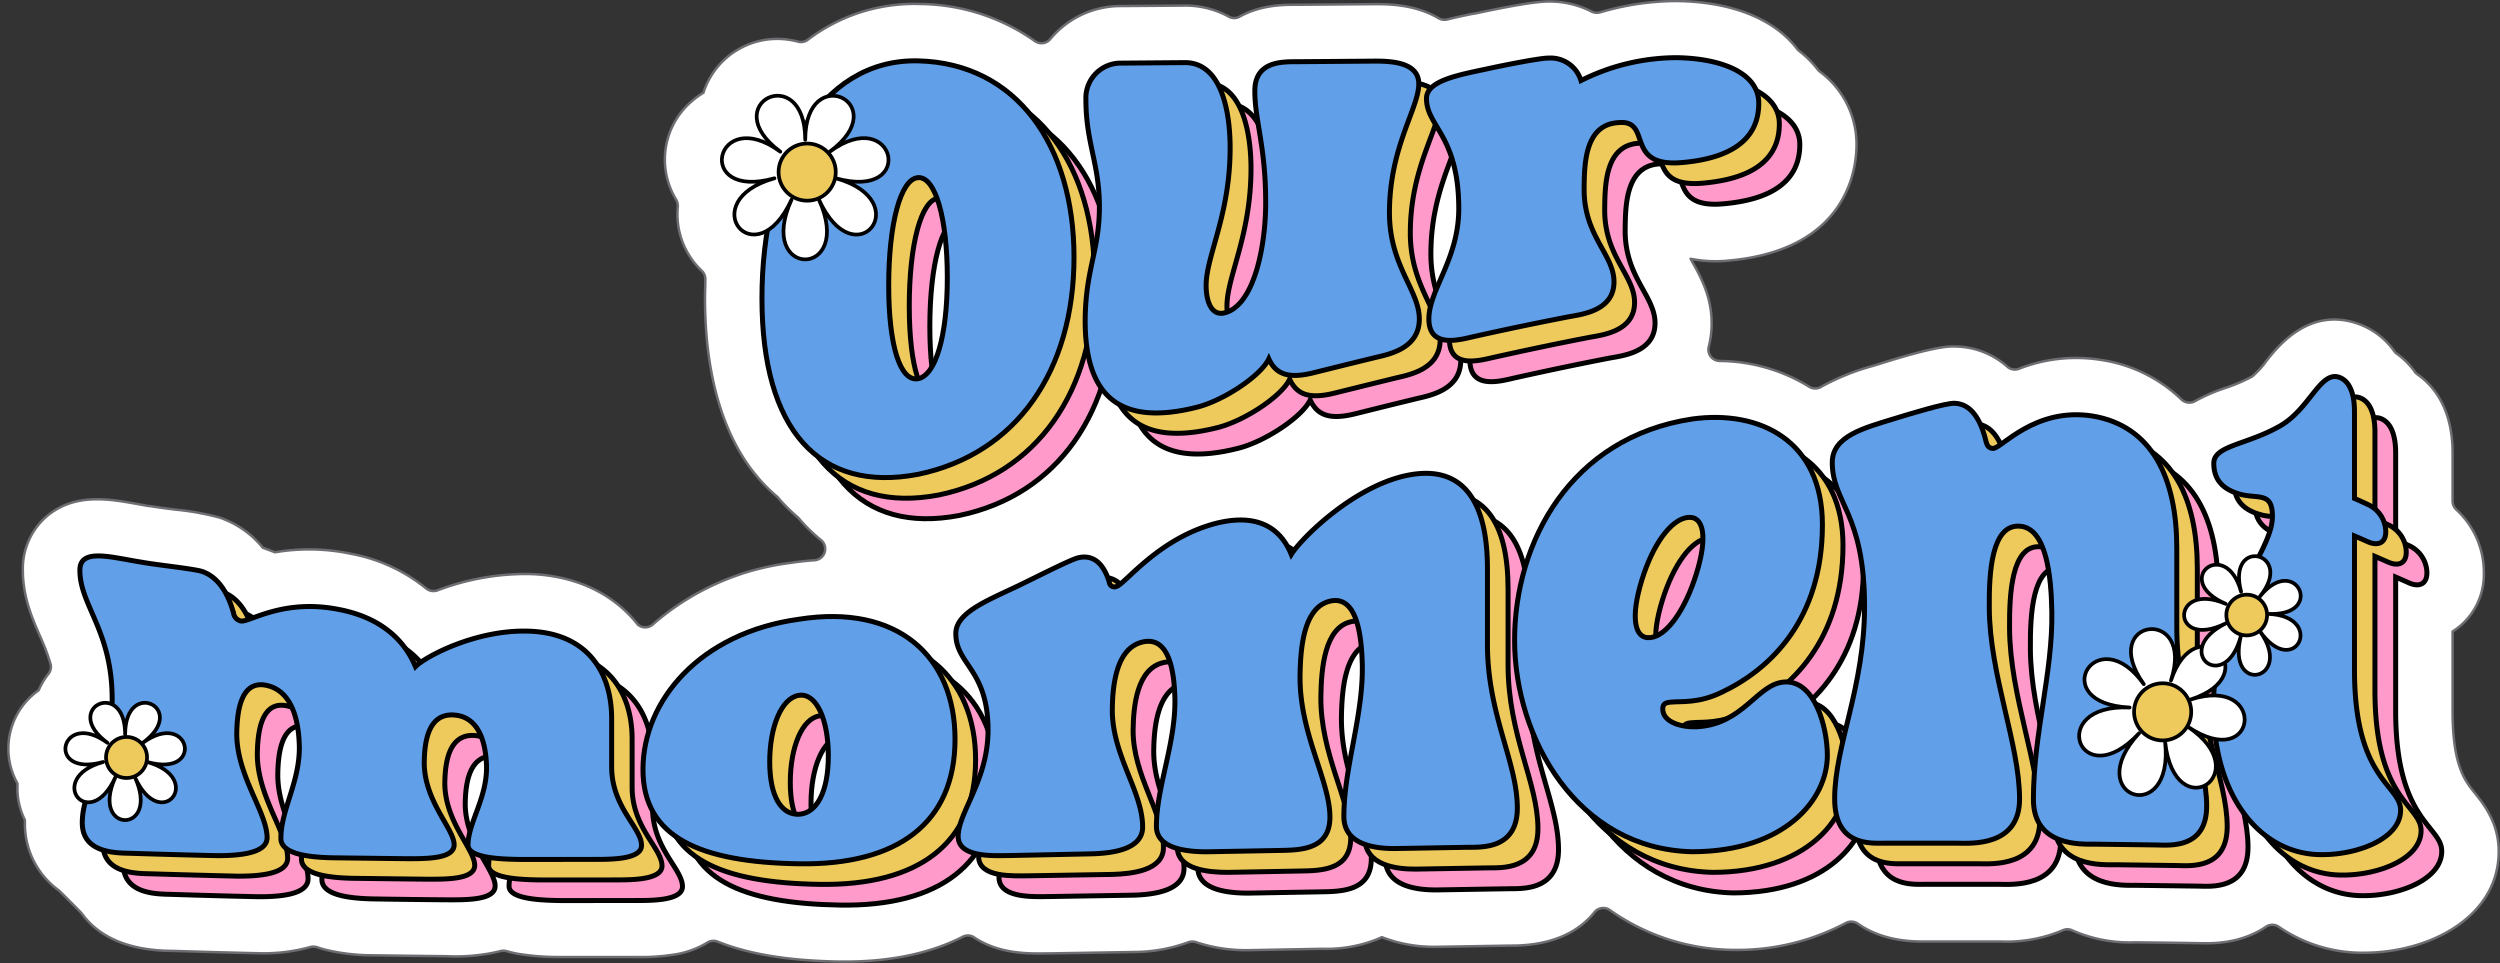
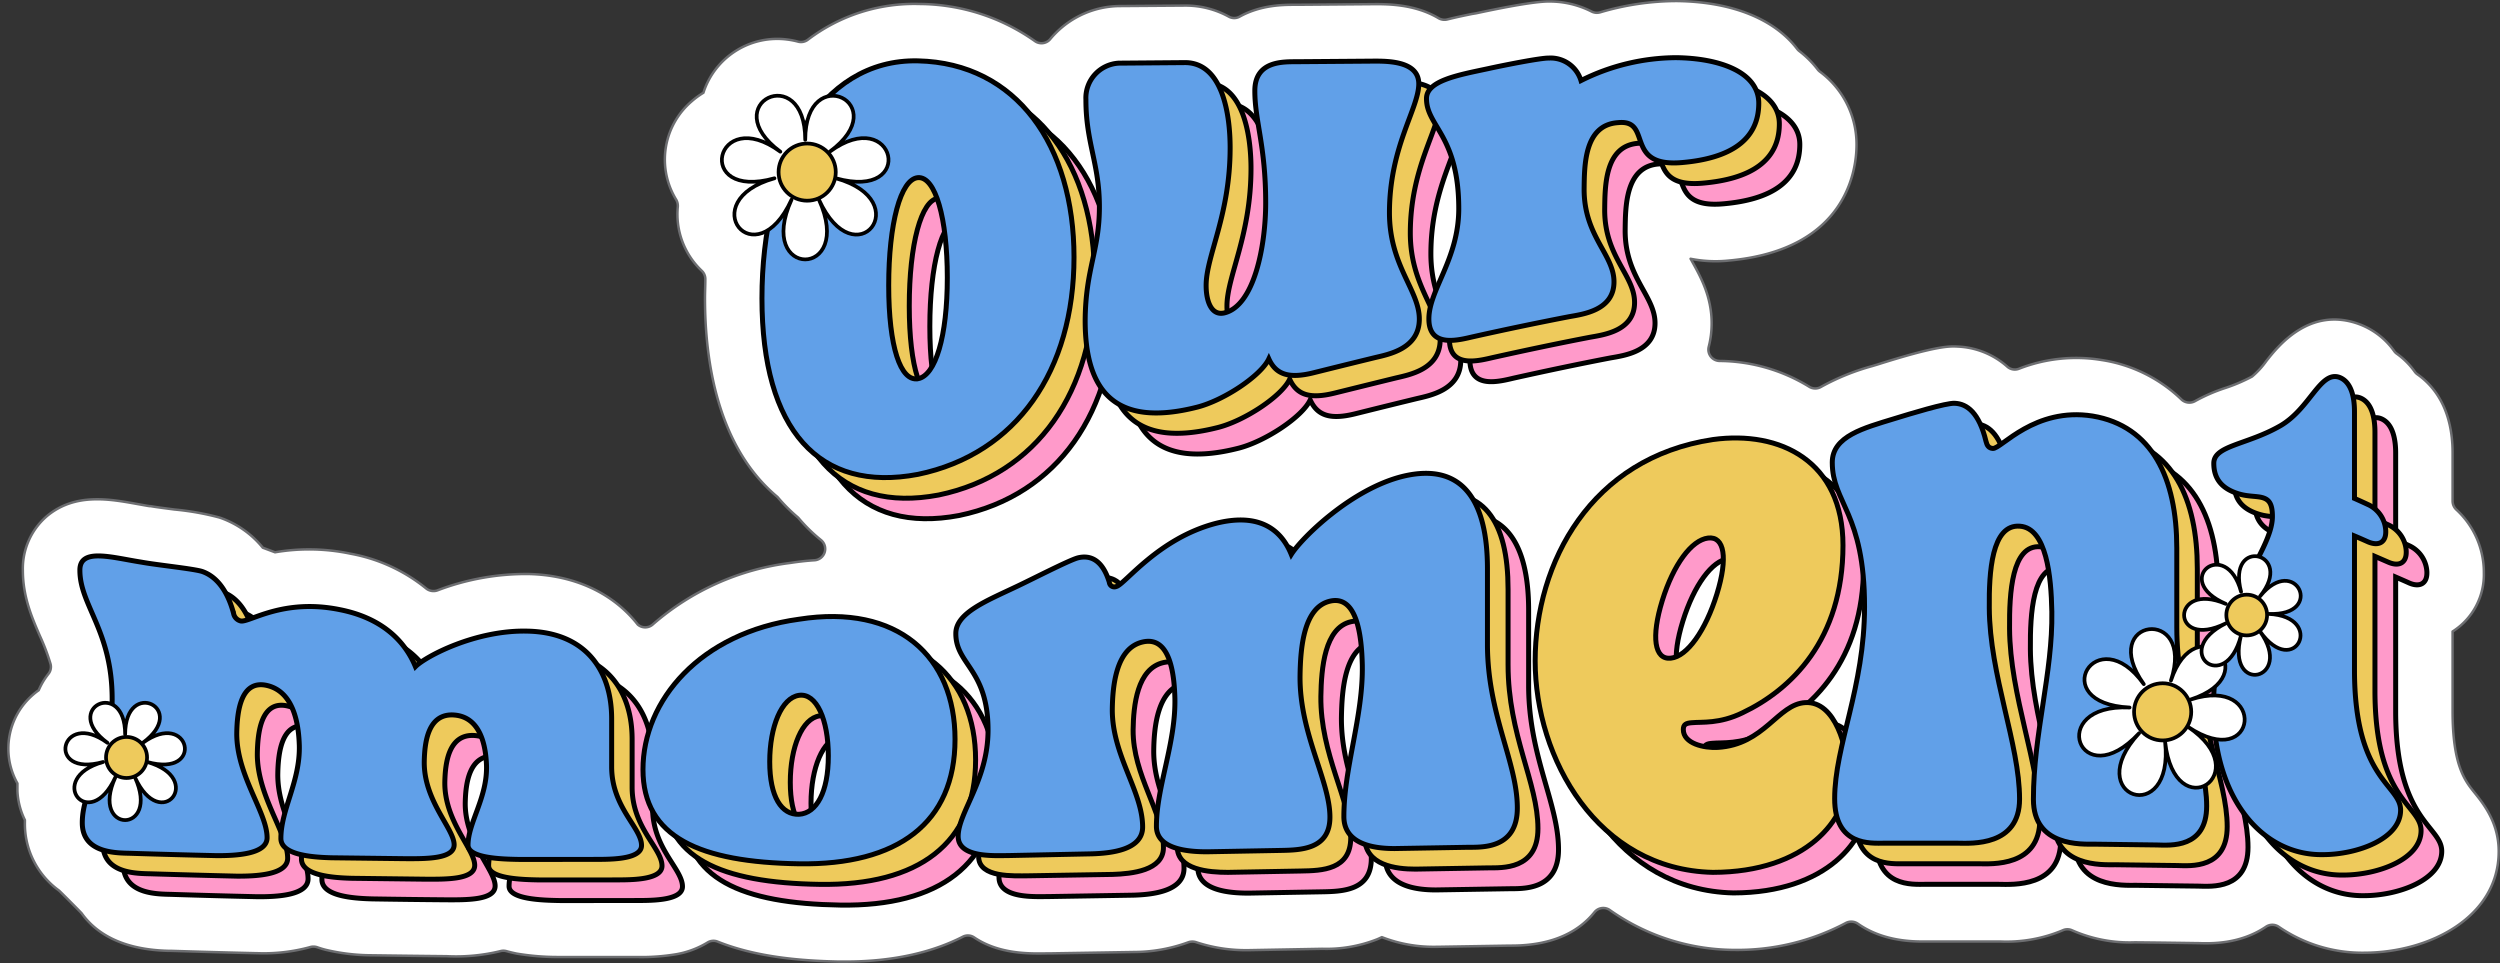
<svg xmlns="http://www.w3.org/2000/svg" height="193.4" preserveAspectRatio="xMidYMid meet" version="1.0" viewBox="-1.4 0.2 502.0 193.4" width="502.0" zoomAndPan="magnify">
  <rect x="-1.4" y="0.2" width="502.0" height="193.4" fill="#333333" stroke="none" />
  <g data-name="Layer 21">
    <g id="change1_1">
      <path d="M495.53,159.42c-2-2.48-4.45-5.55-4.45-16.43h0V127l.21-.13a13.54,13.54,0,0,0,6.07-11.64v-.2a17.13,17.13,0,0,0-5.5-12.47,2.37,2.37,0,0,1-.78-1.72V91.13c0-8.85-3.75-13.44-7.07-15.77a2.05,2.05,0,0,1-.53-.53,15.46,15.46,0,0,0-3.61-3.61,2.06,2.06,0,0,1-.51-.51,15.08,15.08,0,0,0-7.08-5.44c-9.9-3.6-16.21,4.4-18.59,7.41a16.56,16.56,0,0,1-2.87,3.13,33.86,33.86,0,0,1-5.57,2.36,35,35,0,0,0-5.85,2.56,2.32,2.32,0,0,1-2.76-.31,29.48,29.48,0,0,0-16.05-7.93A31.51,31.51,0,0,0,404,74.25a2.26,2.26,0,0,1-2.31-.4,16,16,0,0,0-10-4.06c-1.64-.09-4.2-.17-16.14,3.62l-1,.3a46.72,46.72,0,0,0-10.26,4.16,2.29,2.29,0,0,1-2.38,0,34.87,34.87,0,0,0-18-5.19,2.29,2.29,0,0,1-2.2-2.84,18.8,18.8,0,0,0,.59-4.74c0-5.33-2.22-9.32-3.84-12.24-.13-.24-.26-.48-.39-.7a25.55,25.55,0,0,0,7.67.36c23.8-2.14,25.65-18.35,25.65-23.26A18.17,18.17,0,0,0,364,14.56a2.28,2.28,0,0,1-.38-.38,20.07,20.07,0,0,0-3.74-3.74,2.28,2.28,0,0,1-.38-.38C354.9,4,346.37.55,335.31.41h-.21a54.42,54.42,0,0,0-15.2,2.27,2.34,2.34,0,0,1-1.74-.18,18.61,18.61,0,0,0-8.46-2h-.1C306.41.49,299.06,2,295,2.87L294.2,3c-1.66.34-3.34.69-5,1.11a2.37,2.37,0,0,1-1.78-.28c-4.9-2.9-10.55-2.82-13.55-2.79l-14.79.12h-.46c-2.27,0-6.81,0-11.12,2.39a2.2,2.2,0,0,1-2.14,0,18,18,0,0,0-8.67-2.23h-.18l-13.32.1a18.31,18.31,0,0,0-12.57,5.39,17,17,0,0,0-1.15,1.26,2.27,2.27,0,0,1-3.07.38A40.57,40.57,0,0,0,183.2,1a35.31,35.31,0,0,0-22.36,7.16,2.26,2.26,0,0,1-2,.4,15.75,15.75,0,0,0-2.39-.45,15.58,15.58,0,0,0-16.27,9.77c-.12.3-.23.62-.33.94a16.6,16.6,0,0,0-2.34,1.71,15.39,15.39,0,0,0-3.57,19c.13.24.26.48.41.72a2.46,2.46,0,0,1,.35,1.5,15.63,15.63,0,0,0,4.82,12.83,2.3,2.3,0,0,1,.71,1.81c0,1.22-.07,2.45-.07,3.68,0,12.76,2.55,29.81,14.44,39.82a1.15,1.15,0,0,1,.22.22,33.58,33.58,0,0,0,3.91,3.91,1.45,1.45,0,0,1,.22.21,32.54,32.54,0,0,0,4.48,4.39,2.29,2.29,0,0,1-1.26,4.08c-1.58.1-3.19.28-4.82.53a51.73,51.73,0,0,0-27.69,12.38,2.29,2.29,0,0,1-3,0h0c-5-6.36-12.73-9.94-22-10.15a50,50,0,0,0-18.2,3.28,2.35,2.35,0,0,1-2.33-.41,33.59,33.59,0,0,0-15.07-6.93,40.45,40.45,0,0,0-15.23-.3l-2.46-.92a19.19,19.19,0,0,0-8.52-6l-.22-.07a54.19,54.19,0,0,0-9-1.6c-1.83-.24-3.71-.48-4.76-.67l-.24,0c-.81-.13-1.64-.29-2.45-.43-5.56-1-12.49-2.3-18.15,2.42A13.87,13.87,0,0,0,3.19,114.7c0,5.31,1.8,9.45,3.38,13.1a43.08,43.08,0,0,1,2.16,5.66,2.25,2.25,0,0,1-.36,2,15.94,15.94,0,0,0-1,1.41,15.08,15.08,0,0,0-1,1.93,12.42,12.42,0,0,0-1.12.88,14.29,14.29,0,0,0-3.46,17.24c.09.19.2.39.31.58,0,.51,0,1,0,1.51a14.55,14.55,0,0,0,1.5,5.86v.49A16.51,16.51,0,0,0,10.42,179c.19.14,4.45,4.42,4.59,4.61,2.72,3.81,7.84,7.29,17.45,7.52H33q8.51.27,17,.47h.21a35.37,35.37,0,0,0,10.59-1.2,2.34,2.34,0,0,1,1.48,0c.54.19,1.11.37,1.71.52a40.5,40.5,0,0,0,9.12,1.1h.12c4.89.07,9.78.13,14.74.18h.28a37.69,37.69,0,0,0,10.78-1,2.3,2.3,0,0,1,1.3,0c.64.18,1.32.34,2,.48a50,50,0,0,0,8.49.69h15.67a42.52,42.52,0,0,0,7.85-.55,18,18,0,0,0,6.34-2.37,2.25,2.25,0,0,1,2.05-.16c7.95,3.18,17,3.84,24.36,4h1.21c10.26,0,17.93-2.08,23.64-5a2.23,2.23,0,0,1,2.27.14c5,3.39,11.14,3.27,14.64,3.21h.56l16.94-.28h.14a31.77,31.77,0,0,0,10.69-1.94,2.43,2.43,0,0,1,1.68,0,31.59,31.59,0,0,0,10.4,1.57h.23l14.59-.27a27.85,27.85,0,0,0,11-1.89q.5-.21,1-.45a28.56,28.56,0,0,0,10.81,1.94h.25l14.55-.24h.39c8.63,0,13.71-3,16.69-6.71a2.28,2.28,0,0,1,3.08-.43,43.65,43.65,0,0,0,24.6,8h.28a46.37,46.37,0,0,0,22.45-5.37,2.34,2.34,0,0,1,2.48.11c3.07,2.15,7.39,3.68,13.48,3.57h15a29,29,0,0,0,12.67-2.25,2.21,2.21,0,0,1,1.85,0,28.5,28.5,0,0,0,12.58,2.42h.25q6.12.06,12.24.16H440c2.43.08,8.37.27,13.61-3.29a2.28,2.28,0,0,1,2.55,0,29.59,29.59,0,0,0,17.27,5.22c13.06-.05,26.9-7.18,26.91-20.33C500.34,165.42,497.33,161.66,495.53,159.42Z" fill="#fff" stroke="#6d6e71" stroke-linecap="round" stroke-linejoin="round" stroke-width=".5" />
    </g>
    <g fill="#ff9aca" id="change2_1" stroke="#000" stroke-miterlimit="10">
      <path d="M159.86,68.37c0-26.65,11.51-48.14,31.34-47.69s31.32,17,31.33,39.43c0,22.7-11.5,39.5-31.33,43.6C171.37,107.48,159.86,94.83,159.86,68.37ZM191.2,84.51c3.5-.65,5.88-8.43,5.88-20.32s-2.38-20.33-5.88-20.06-5.89,9.28-5.89,21.65S187.69,85.11,191.2,84.51Z" fill="inherit" />
      <path d="M136,163c0-13.87,11.51-27.46,31.34-30.17,19.83-3.12,31.32,7.49,31.33,24.11,0,16.79-11.5,25.31-31.33,25S136,176.64,136,163Zm31.34,9c3.5-.21,5.88-4.43,5.88-11.72s-2.38-12.66-5.88-12.17-5.88,6.26-5.89,13.35S163.8,172.12,167.31,172Z" fill="inherit" />
      <path d="M227.62,50c0-8.73-2.71-12.81-2.71-21.54a7,7,0,0,1,6.6-7.33l13.36-.1c7.47.05,9.06,10.33,9.06,17.1,0,13.53-4.83,21.67-4.83,27.65,0,3.17,1.06,6.09,3.64,5.51,6-1.4,8.32-13.39,8.32-22.08,0-11.55-2.18-16.38-2.18-22.52s5.82-5.81,8.6-5.84l14.27-.11c2.78,0,10.05-.43,10.05,4.55s-5.88,12.56-5.88,25.88c0,10.69,6,15.53,6,21.36,0,6-6.21,7.09-9,7.75q-6.09,1.48-12.17,3c-4.89,1.22-7.6.47-9.06-2.78-1.58,3.4-9,8.32-14.4,9.7-16.86,4.29-22.48-3.64-22.48-17.42C224.84,62.42,227.62,58.84,227.62,50Z" fill="inherit" />
      <path d="M305.62,22.29c3.24-.71,10.51-2.16,12.22-2.14a6.39,6.39,0,0,1,6.48,4.53,43.06,43.06,0,0,1,19.11-4.61C352.15,20.18,360,23,360,29.22c0,7.5-5.88,11.06-15.27,11.9-12,1.12-5.88-8.74-13-8-6.8.45-6.74,8.64-6.8,13.39,0,9.45,6,13.08,6,18.57,0,5.73-6.21,6.51-9,7-6.39,1.23-12.78,2.58-19.17,4-2.77.63-9,2.47-9-3.55,0-5.84,5.94-12,5.94-22.13,0-14.69-6.47-16.52-6.47-22.09C293.26,24.66,299.67,23.53,305.62,22.29Z" fill="inherit" />
      <path d="M35.21,121.35c3.24.58,10.5,1.31,12.23,1.88,2.44.85,4.89,3.23,6.27,8.39a1.91,1.91,0,0,0,1.39,1.52c1.66.46,8.4-4.63,20-2.24,7.94,1.58,12.83,5.82,15.14,11.42,2-2.07,12.1-7.38,22.48-7.13,12,.27,16.91,8.2,16.92,17.62v9.6c0,8.19,6,12.24,6,15.81,0,3.08-7.27,2.77-10,2.81H111c-3.84-.06-10.18-.31-10.18-2.88,0-4.49,3.9-9.54,3.7-16-.14-3.66-1.06-9.65-6.41-10.11s-6,5.54-6.09,9.29c-.13,7.94,6,13.5,6,16.76,0,2.9-5.75,2.81-10,2.79q-7.3-.06-14.61-.18c-3.83-.1-10.17-.53-10.17-3.89,0-5.8,3.89-11.49,3.7-18.69-.14-4.12-1.06-10.7-6.41-12s-6.09,5.22-6.15,9.55c-.07,8.54,6.08,15.9,6.08,21,0,3.35-6.35,3.62-10.18,3.59q-8.46-.19-16.93-.46c-2.77-.1-10,.21-10-6.14,0-7.18,6-13.47,6-24.83,0-13.74-6.47-18.8-6.47-25.84C22.85,118.41,29.26,120.4,35.21,121.35Z" fill="inherit" />
      <path d="M211.12,126.18c3.24-1.52,10.51-5.28,12.23-5.71,2.44-.59,4.89.37,6.27,5a1,1,0,0,0,1.4.81c1.65-.35,8.39-9.66,20-12.68,7.93-2,12.82.55,15.13,6.25,2.05-3.3,12.1-13.19,22.48-15.7,12-2.87,16.92,5,16.92,18.59v15.14c0,14.16,6,23.63,6,32.9,0,8.32-7.27,7.84-10,7.88l-14.61.24c-3.84,0-10.18-.7-10.18-6.43,0-9.83,3.9-20.12,3.7-30.44-.13-5.88-1.06-14-6.41-12.82s-6,9.36-6.09,15c-.13,11.62,6,21,6,28.37,0,6.46-5.75,6.63-10.05,6.7l-14.6.26c-3.84,0-10.19-.5-10.18-5.12,0-7.93,3.89-16.67,3.7-25.72-.14-5.13-1.06-12.47-6.41-11.3s-6.09,8.66-6.15,13.51c-.07,9.28,6.08,16.49,6.08,23.66,0,4.61-6.34,5.27-10.18,5.38l-16.92.28c-2.78,0-10.05.48-10.05-3.86,0-4.85,6-11.2,6-21.33,0-12.23-6.48-13.14-6.48-19.38C198.76,131.49,205.17,129,211.12,126.18Z" fill="inherit" />
      <path d="M346.69,92.59c13.55-1.85,26.11,4.36,26.11,21.25,0,19-10.45,29-20.16,33.61-4.63,2.27-8.2,1.81-10.18,2-1.12.08-1.72.31-1.72,1.37,0,2.83,4.17,3.74,6.88,3.59,9.45-.54,12.09-8.73,17.64-9,6-.32,8.53,9.08,8.53,14.74,0,8.79-8.39,19.3-27.1,19.35C323.49,179,311,156.58,311,137,311,117.24,322.23,96.25,346.69,92.59Zm-8.46,43.9c3.3-.33,7-5.59,9.25-12.87S349,112,345.7,112.37s-6.94,5.3-9.19,12.57S334.92,136.85,338.23,136.49Z" fill="inherit" />
      <path d="M387.15,92.57c3.23-1,10.5-3.22,12.22-3.13,2.45.1,4.89,1.86,6.28,7.64.2.84.53,1.38,1.39,1.43,1.65.08,8.4-8.34,20-6.5C439,94,444,104.52,444,118.54v15.9c0,15.21,6,26.51,6,35.87,0,8.53-7.28,7.89-10.05,7.82q-6.18-.09-12.36-.16c-2.78,0-12.43.54-12.43-9,0-13.22,3.9-25.39,3.7-37.67-.13-7.1-1.05-16.77-6.41-17.18-5.69-.45-6.21,9.28-6.15,16.39.07,13.58,6.09,27.37,6.09,38.41,0,9.52-9.66,8.89-12.43,8.85H385.29c-2.77,0-10,.65-10-8.95,0-10.58,6-22.39,6-38.52,0-18.93-6.47-20.8-6.48-29C374.79,96,381.19,94.4,387.15,92.57Z" fill="inherit" />
      <path d="M451.33,150.35c0-20.26,11.83-30.66,11.83-38.19,0-2.48-.66-3.34-1.85-3.73s-2.91-.21-4.83-.78c-3.7-1.09-5.08-3.25-5.08-6.16,0-3.59,6.7-3.69,13.38-7.55,5.94-3.46,8-11.11,11.87-9.7,2.57,1,3,4.52,3,6.89v17.41l2.71,1.23a6.11,6.11,0,0,1,3.56,5.29v.2c0,2.13-1.45,2.92-3.56,2-.91-.41-1.81-.8-2.71-1.19V143c0,22.08,9.25,23,9.25,28.12,0,5.72-8.59,8.92-15.6,8.93C461.05,180.22,451.33,168.69,451.33,150.35Z" fill="inherit" />
    </g>
    <g data-name="surface1" fill="#eeca5c" id="change3_5" stroke="#000" stroke-miterlimit="10">
      <path d="M155.73,64.24c0-26.65,11.51-48.14,31.34-47.69S218.39,33.6,218.39,56c0,22.7-11.49,39.5-31.32,43.6C167.24,103.35,155.73,90.7,155.73,64.24Zm31.34,16.14c3.5-.65,5.88-8.43,5.88-20.32S190.57,39.73,187.07,40s-5.89,9.28-5.89,21.65S183.56,81,187.07,80.38Z" fill="inherit" />
      <path d="M131.84,158.84c0-13.87,11.51-27.46,31.34-30.17,19.83-3.12,31.32,7.49,31.32,24.11,0,16.79-11.49,25.31-31.32,25S131.84,172.51,131.84,158.84Zm31.34,9c3.5-.22,5.88-4.43,5.88-11.72s-2.38-12.66-5.88-12.17-5.89,6.26-5.89,13.34S159.67,168,163.18,167.84Z" fill="inherit" />
      <path d="M223.49,45.88c0-8.73-2.71-12.81-2.71-21.54a7,7,0,0,1,6.6-7.33l13.36-.11c7.47.06,9.06,10.34,9.06,17.11,0,13.53-4.83,21.67-4.83,27.65,0,3.17,1.06,6.09,3.63,5.51,6-1.4,8.33-13.39,8.33-22.09,0-11.54-2.18-16.37-2.18-22.51s5.82-5.81,8.6-5.84l14.27-.12c2.78,0,10.05-.42,10.05,4.56S281.79,33.73,281.79,47c0,10.7,6,15.54,6,21.37,0,6-6.21,7.09-9,7.75q-6.07,1.49-12.16,3c-4.89,1.22-7.6.47-9.06-2.78-1.58,3.4-9,8.32-14.41,9.7-16.86,4.29-22.47-3.64-22.47-17.42C220.71,58.29,223.49,54.71,223.49,45.88Z" fill="inherit" />
      <path d="M301.49,18.16C304.73,17.45,312,16,313.71,16a6.39,6.39,0,0,1,6.48,4.53,43.06,43.06,0,0,1,19.11-4.61c8.72.11,16.59,2.89,16.59,9.15,0,7.5-5.88,11.06-15.27,11.9-12,1.12-5.89-8.74-13-8-6.8.45-6.74,8.64-6.8,13.39,0,9.45,6,13.08,6,18.57,0,5.73-6.21,6.5-9,7-6.39,1.23-12.78,2.58-19.17,4-2.78.62-9,2.47-9-3.55,0-5.84,6-12,6-22.13,0-14.69-6.47-16.52-6.47-22.09C289.13,20.53,295.54,19.4,301.49,18.16Z" fill="inherit" />
      <path d="M31.08,117.21c3.24.59,10.5,1.32,12.22,1.88,2.45.86,4.9,3.24,6.28,8.39A1.91,1.91,0,0,0,51,129c1.65.46,8.4-4.63,20-2.25,7.93,1.58,12.83,5.83,15.14,11.43,2-2.07,12.1-7.38,22.47-7.13,12,.26,16.92,8.2,16.92,17.61v9.61c0,8.19,6,12.24,6,15.81,0,3.08-7.27,2.77-10.05,2.81H106.9c-3.84-.06-10.19-.31-10.18-2.89,0-4.48,3.9-9.53,3.7-16-.14-3.65-1.06-9.64-6.41-10.1s-6,5.54-6.09,9.29c-.13,7.94,6,13.5,6,16.76,0,2.9-5.75,2.81-10,2.79l-14.61-.18c-3.83-.1-10.18-.53-10.18-3.89,0-5.81,3.9-11.49,3.71-18.69-.14-4.12-1.06-10.7-6.42-12s-6.08,5.22-6.15,9.55c-.06,8.54,6.09,15.89,6.09,21,0,3.35-6.35,3.62-10.18,3.6q-8.46-.2-16.93-.46c-2.77-.1-10,.21-10-6.14,0-7.18,6-13.47,6-24.83,0-13.74-6.47-18.8-6.47-25.85C18.72,114.28,25.13,116.27,31.08,117.21Z" fill="inherit" />
      <path d="M207,122.05c3.24-1.53,10.5-5.28,12.22-5.71,2.45-.59,4.9.37,6.28,4.94.2.66.53,1,1.39.82,1.66-.36,8.4-9.66,20-12.68,7.94-2,12.83.55,15.14,6.24,2.05-3.29,12.1-13.18,22.48-15.7,12-2.86,16.92,5,16.91,18.6V133.7c0,14.16,6,23.63,6,32.89,0,8.33-7.27,7.85-10,7.88l-14.61.25c-3.84,0-10.18-.7-10.18-6.43,0-9.83,3.9-20.12,3.7-30.44-.14-5.88-1.06-14-6.41-12.82s-6,9.36-6.09,15c-.13,11.63,6,21,6,28.38,0,6.46-5.75,6.62-10.05,6.69l-14.61.27c-3.83,0-10.18-.5-10.17-5.12,0-7.93,3.89-16.67,3.7-25.72-.14-5.14-1.06-12.47-6.42-11.3s-6.08,8.66-6.15,13.51c-.06,9.28,6.09,16.48,6.09,23.66,0,4.61-6.35,5.26-10.18,5.38l-16.93.28c-2.77,0-10,.48-10-3.86,0-4.85,6-11.2,6-21.33,0-12.23-6.47-13.14-6.47-19.38C194.63,127.36,201,124.9,207,122.05Z" fill="inherit" />
      <path d="M342.56,88.46c13.55-1.85,26.11,4.36,26.11,21.25,0,19-10.45,29-20.16,33.61-4.63,2.27-8.2,1.8-10.18,2-1.12.08-1.72.31-1.72,1.37,0,2.83,4.17,3.74,6.88,3.59,9.44-.54,12.09-8.73,17.64-9,6-.32,8.53,9.07,8.53,14.74,0,8.79-8.39,19.3-27.1,19.35-23.2-.51-35.7-22.89-35.7-42.47C306.87,113.11,318.1,92.12,342.56,88.46Zm-8.46,43.9c3.3-.33,7-5.59,9.25-12.87s1.52-11.66-1.78-11.25-6.95,5.3-9.19,12.57S330.79,132.72,334.1,132.36Z" fill="inherit" />
      <path d="M383,88.44c3.24-1,10.51-3.22,12.23-3.13,2.45.1,4.89,1.86,6.28,7.64.2.83.53,1.38,1.39,1.43,1.65.08,8.39-8.35,20-6.5,12,2,16.92,12.51,16.92,26.53v15.9c0,15.2,6,26.51,6,35.87,0,8.53-7.28,7.89-10.05,7.82q-6.18-.09-12.36-.16c-2.78,0-12.43.53-12.43-9,0-13.22,3.9-25.39,3.7-37.67-.13-7.1-1.05-16.77-6.41-17.18-5.69-.45-6.21,9.28-6.15,16.39.07,13.57,6.09,27.36,6.08,38.41,0,9.52-9.65,8.89-12.42,8.85H381.16c-2.78,0-10,.66-10-8.94,0-10.58,6-22.39,6-38.52,0-18.93-6.48-20.8-6.48-29.05C370.65,91.91,377.06,90.26,383,88.44Z" fill="inherit" />
      <path d="M447.2,146.22C447.2,126,459,115.56,459,108c0-2.48-.66-3.34-1.85-3.73s-2.91-.21-4.83-.78c-3.7-1.09-5.09-3.25-5.08-6.16,0-3.59,6.7-3.69,13.38-7.55,5.94-3.46,8-11.11,11.87-9.7,2.57,1,3,4.52,3,6.89v17.41c.91.4,1.81.81,2.72,1.23a6.11,6.11,0,0,1,3.56,5.29v.2c0,2.13-1.45,2.91-3.56,2l-2.72-1.18v26.94c0,22.08,9.26,22.95,9.26,28.12,0,5.72-8.59,8.92-15.6,8.93C456.91,176.08,447.2,164.56,447.2,146.22Z" fill="inherit" />
    </g>
    <g data-name="surface1" fill="#61a0e8" id="change4_1" stroke="#000" stroke-miterlimit="10">
      <path d="M151.6,60.1c0-26.64,11.51-48.13,31.33-47.68s31.33,17,31.33,39.43c0,22.7-11.5,39.5-31.33,43.6C163.1,99.22,151.6,86.57,151.6,60.1Zm31.33,16.15c3.51-.65,5.89-8.43,5.89-20.32s-2.39-20.33-5.89-20.06-5.88,9.28-5.88,21.65S179.43,76.85,182.93,76.25Z" fill="inherit" />
      <path d="M127.71,154.71c0-13.87,11.51-27.46,31.34-30.17,19.82-3.12,31.32,7.49,31.32,24.11,0,16.79-11.49,25.31-31.32,25S127.71,168.38,127.71,154.71Zm31.34,9c3.5-.22,5.88-4.43,5.88-11.72s-2.38-12.66-5.88-12.17-5.89,6.26-5.89,13.34S155.54,163.85,159.05,163.71Z" fill="inherit" />
      <path d="M219.36,41.75c0-8.73-2.71-12.81-2.71-21.54a7,7,0,0,1,6.6-7.33l13.36-.11c7.47.06,9,10.34,9,17.11,0,13.53-4.82,21.67-4.82,27.64,0,3.18,1.06,6.1,3.63,5.52,6-1.4,8.33-13.4,8.33-22.09,0-11.54-2.18-16.37-2.18-22.51s5.82-5.82,8.6-5.85l14.27-.11c2.78,0,10.05-.42,10.05,4.55s-5.88,12.57-5.89,25.88c0,10.69,6,15.54,6,21.36,0,6-6.21,7.09-9,7.76q-6.07,1.48-12.16,3c-4.89,1.23-7.6.48-9.06-2.77-1.59,3.39-9,8.32-14.41,9.7-16.86,4.28-22.47-3.64-22.47-17.42C216.58,54.16,219.36,50.58,219.36,41.75Z" fill="inherit" />
      <path d="M297.35,14c3.24-.71,10.51-2.16,12.23-2.14a6.38,6.38,0,0,1,6.48,4.52,43.06,43.06,0,0,1,19.11-4.6c8.72.11,16.59,2.89,16.59,9.15,0,7.49-5.89,11.06-15.27,11.9-12,1.12-5.89-8.74-13-8-6.8.45-6.74,8.64-6.8,13.39,0,9.45,6,13.07,6,18.57,0,5.73-6.21,6.5-9,7q-9.58,1.85-19.17,4c-2.78.62-9,2.47-9-3.55,0-5.85,6-12,6-22.13,0-14.69-6.48-16.52-6.48-22.09C285,16.4,291.41,15.27,297.35,14Z" fill="inherit" />
      <path d="M27,113.08c3.23.59,10.5,1.32,12.22,1.88,2.45.86,4.9,3.23,6.28,8.39a1.91,1.91,0,0,0,1.39,1.53c1.65.46,8.39-4.64,20-2.25,7.93,1.58,12.82,5.83,15.13,11.43,2.06-2.07,12.1-7.38,22.48-7.13,12,.26,16.92,8.2,16.92,17.61v9.61c0,8.19,6,12.24,6,15.81,0,3.08-7.27,2.77-10,2.81H102.76c-3.83-.06-10.18-.31-10.18-2.89,0-4.48,3.91-9.53,3.71-16-.14-3.65-1.06-9.64-6.42-10.1s-6,5.54-6.08,9.29c-.13,7.94,6,13.5,6,16.76,0,2.9-5.75,2.81-10,2.79l-14.61-.18c-3.83-.1-10.18-.54-10.18-3.89,0-5.81,3.9-11.49,3.7-18.69-.13-4.13-1.05-10.7-6.41-12s-6.08,5.22-6.15,9.55c-.06,8.54,6.09,15.89,6.09,21,0,3.35-6.35,3.62-10.18,3.6q-8.48-.19-16.93-.46c-2.78-.1-10,.21-10-6.14,0-7.19,6-13.47,6-24.83,0-13.74-6.48-18.8-6.48-25.85C14.58,110.15,21,112.14,27,113.08Z" fill="inherit" />
      <path d="M202.86,117.92c3.24-1.53,10.5-5.28,12.22-5.71,2.45-.59,4.9.37,6.28,4.94a1,1,0,0,0,1.39.82c1.66-.36,8.4-9.66,20-12.68,7.93-2,12.83.55,15.14,6.24,2.05-3.29,12.09-13.18,22.47-15.7,12-2.86,16.92,5,16.92,18.6v15.14c0,14.16,6,23.63,6,32.89,0,8.33-7.27,7.85-10.05,7.88l-14.61.25c-3.83,0-10.17-.7-10.17-6.43,0-9.83,3.9-20.13,3.7-30.44-.14-5.89-1.06-14-6.42-12.82s-6,9.36-6.08,15c-.13,11.63,6,21,6,28.38,0,6.46-5.75,6.62-10.05,6.69l-14.61.27c-3.83,0-10.18-.5-10.18-5.12,0-7.93,3.9-16.67,3.71-25.72-.14-5.14-1.06-12.48-6.42-11.3s-6.08,8.65-6.15,13.51c-.06,9.28,6.09,16.48,6.09,23.66,0,4.61-6.35,5.26-10.18,5.38L201,172c-2.78,0-10,.48-10-3.86,0-4.85,6-11.21,6-21.33,0-12.23-6.48-13.14-6.47-19.38C190.49,123.23,196.91,120.77,202.86,117.92Z" fill="inherit" />
-       <path d="M338.43,84.33c13.55-1.85,26.11,4.36,26.11,21.25,0,19-10.45,29-20.16,33.6-4.63,2.28-8.2,1.81-10.18,2-1.12.08-1.72.31-1.72,1.37,0,2.83,4.16,3.74,6.87,3.59,9.45-.54,12.1-8.73,17.65-9,6-.32,8.53,9.07,8.53,14.74,0,8.79-8.39,19.3-27.1,19.35-23.2-.52-35.7-22.89-35.7-42.47C302.73,109,314,88,338.43,84.33ZM330,128.23c3.3-.33,7-5.59,9.25-12.87s1.52-11.66-1.79-11.25-6.94,5.3-9.18,12.57S326.66,128.59,330,128.23Z" fill="inherit" />
      <path d="M378.88,84.3c3.24-1,10.51-3.22,12.23-3.12,2.45.1,4.89,1.86,6.28,7.64.2.83.53,1.38,1.39,1.43,1.65.08,8.39-8.35,20-6.51,12,2,16.92,12.52,16.92,26.54v15.9c0,15.2,6,26.5,6,35.87,0,8.53-7.27,7.89-10,7.82q-6.18-.09-12.36-.16c-2.78,0-12.43.53-12.43-9,0-13.22,3.9-25.4,3.7-37.68-.13-7.1-1.06-16.77-6.41-17.17-5.69-.45-6.22,9.28-6.15,16.39.07,13.57,6.08,27.36,6.08,38.41,0,9.51-9.65,8.89-12.42,8.85H377c-2.78,0-10,.66-10-8.94,0-10.58,6-22.39,6-38.52,0-18.93-6.48-20.8-6.48-29C366.52,87.77,372.93,86.13,378.88,84.3Z" fill="inherit" />
      <path d="M443.07,142.09c0-20.26,11.83-30.67,11.83-38.19,0-2.49-.66-3.34-1.85-3.73s-2.91-.22-4.83-.78c-3.7-1.09-5.09-3.25-5.09-6.16,0-3.59,6.71-3.7,13.39-7.55,5.94-3.46,8-11.11,11.86-9.7,2.58,1,3,4.52,3,6.89v17.41c.91.4,1.81.81,2.71,1.23a6.1,6.1,0,0,1,3.57,5.29v.2c0,2.13-1.45,2.91-3.57,2-.9-.4-1.8-.8-2.71-1.18v26.94c0,22.07,9.26,23,9.26,28.12,0,5.72-8.6,8.92-15.6,8.93C452.78,172,443.07,160.43,443.07,142.09Z" fill="inherit" />
    </g>
    <g id="change1_2">
      <path d="M160.29,28.27c0-16-18.09-7.26-5,2.39C142.2,21,137.73,40.59,154.11,36c-16.38,4.57-3.86,20.26,3.43,4.29-7.29,16,12.78,16,5.5,0,7.28,16,19.8.28,3.42-4.29,16.38,4.57,11.91-15-1.22-5.36C178.37,21,160.29,12.3,160.29,28.27Z" fill="#fff" stroke="#000" stroke-linecap="round" stroke-linejoin="round" stroke-width=".75" />
    </g>
    <g id="change3_1">
      <circle cx="160.68" cy="34.76" fill="#eeca5c" r="5.74" stroke="#000" stroke-linecap="round" stroke-linejoin="round" stroke-width=".75" />
    </g>
    <g id="change1_3">
      <path d="M23.73,147.65c0-11.44-13-5.2-3.55,1.71-9.42-6.91-12.62,7.12-.88,3.85-11.74,3.27-2.77,14.53,2.46,3.08-5.23,11.45,9.17,11.45,3.94,0,5.23,11.45,14.2.19,2.46-3.08,11.74,3.27,8.54-10.76-.88-3.85C36.7,142.45,23.73,136.21,23.73,147.65Z" fill="#fff" stroke="#000" stroke-linecap="round" stroke-linejoin="round" stroke-width=".75" />
    </g>
    <g id="change3_2">
      <circle cx="24.01" cy="152.3" fill="#eeca5c" r="4.12" stroke="#000" stroke-linecap="round" stroke-linejoin="round" stroke-width=".75" />
    </g>
    <g id="change1_4">
      <path d="M434.52,136.86c5-15.16-14.9-12.57-5.45.71-9.45-13.28-19.83,3.9-2.85,4.7-17-.8-10,18,1.91,5.16-11.93,12.87,7.13,19.17,5.22,1.72,1.91,17.45,18.72,6.48,4.6-3,14.12,9.48,16-10.51.52-5.48C454,135.64,439.53,121.7,434.52,136.86Z" fill="#fff" stroke="#000" stroke-linecap="round" stroke-linejoin="round" stroke-width=".75" />
    </g>
    <g id="change3_3">
      <circle cx="432.86" cy="143.14" fill="#eeca5c" r="5.74" stroke="#000" stroke-linecap="round" stroke-linejoin="round" stroke-width=".75" />
    </g>
    <g id="change1_5">
      <path d="M452.42,119.93c7.15-8.84-6.77-12.12-3.81-.9-3-11.22-14.19-2.37-3.07,2.43-11.12-4.8-11.21,9.49,0,3.91-11.18,5.58-.06,14.57,3.05,2.46-3.11,12.11,10.85,9,3.82-.84,7,9.86,13.31-3,1.72-3.52C465.69,124,459.57,111.09,452.42,119.93Z" fill="#fff" stroke="#000" stroke-linecap="round" stroke-linejoin="round" stroke-width=".75" />
    </g>
    <g id="change3_4">
      <circle cx="449.74" cy="123.7" fill="#eeca5c" r="4.09" stroke="#000" stroke-linecap="round" stroke-linejoin="round" stroke-width=".75" />
    </g>
  </g>
</svg>